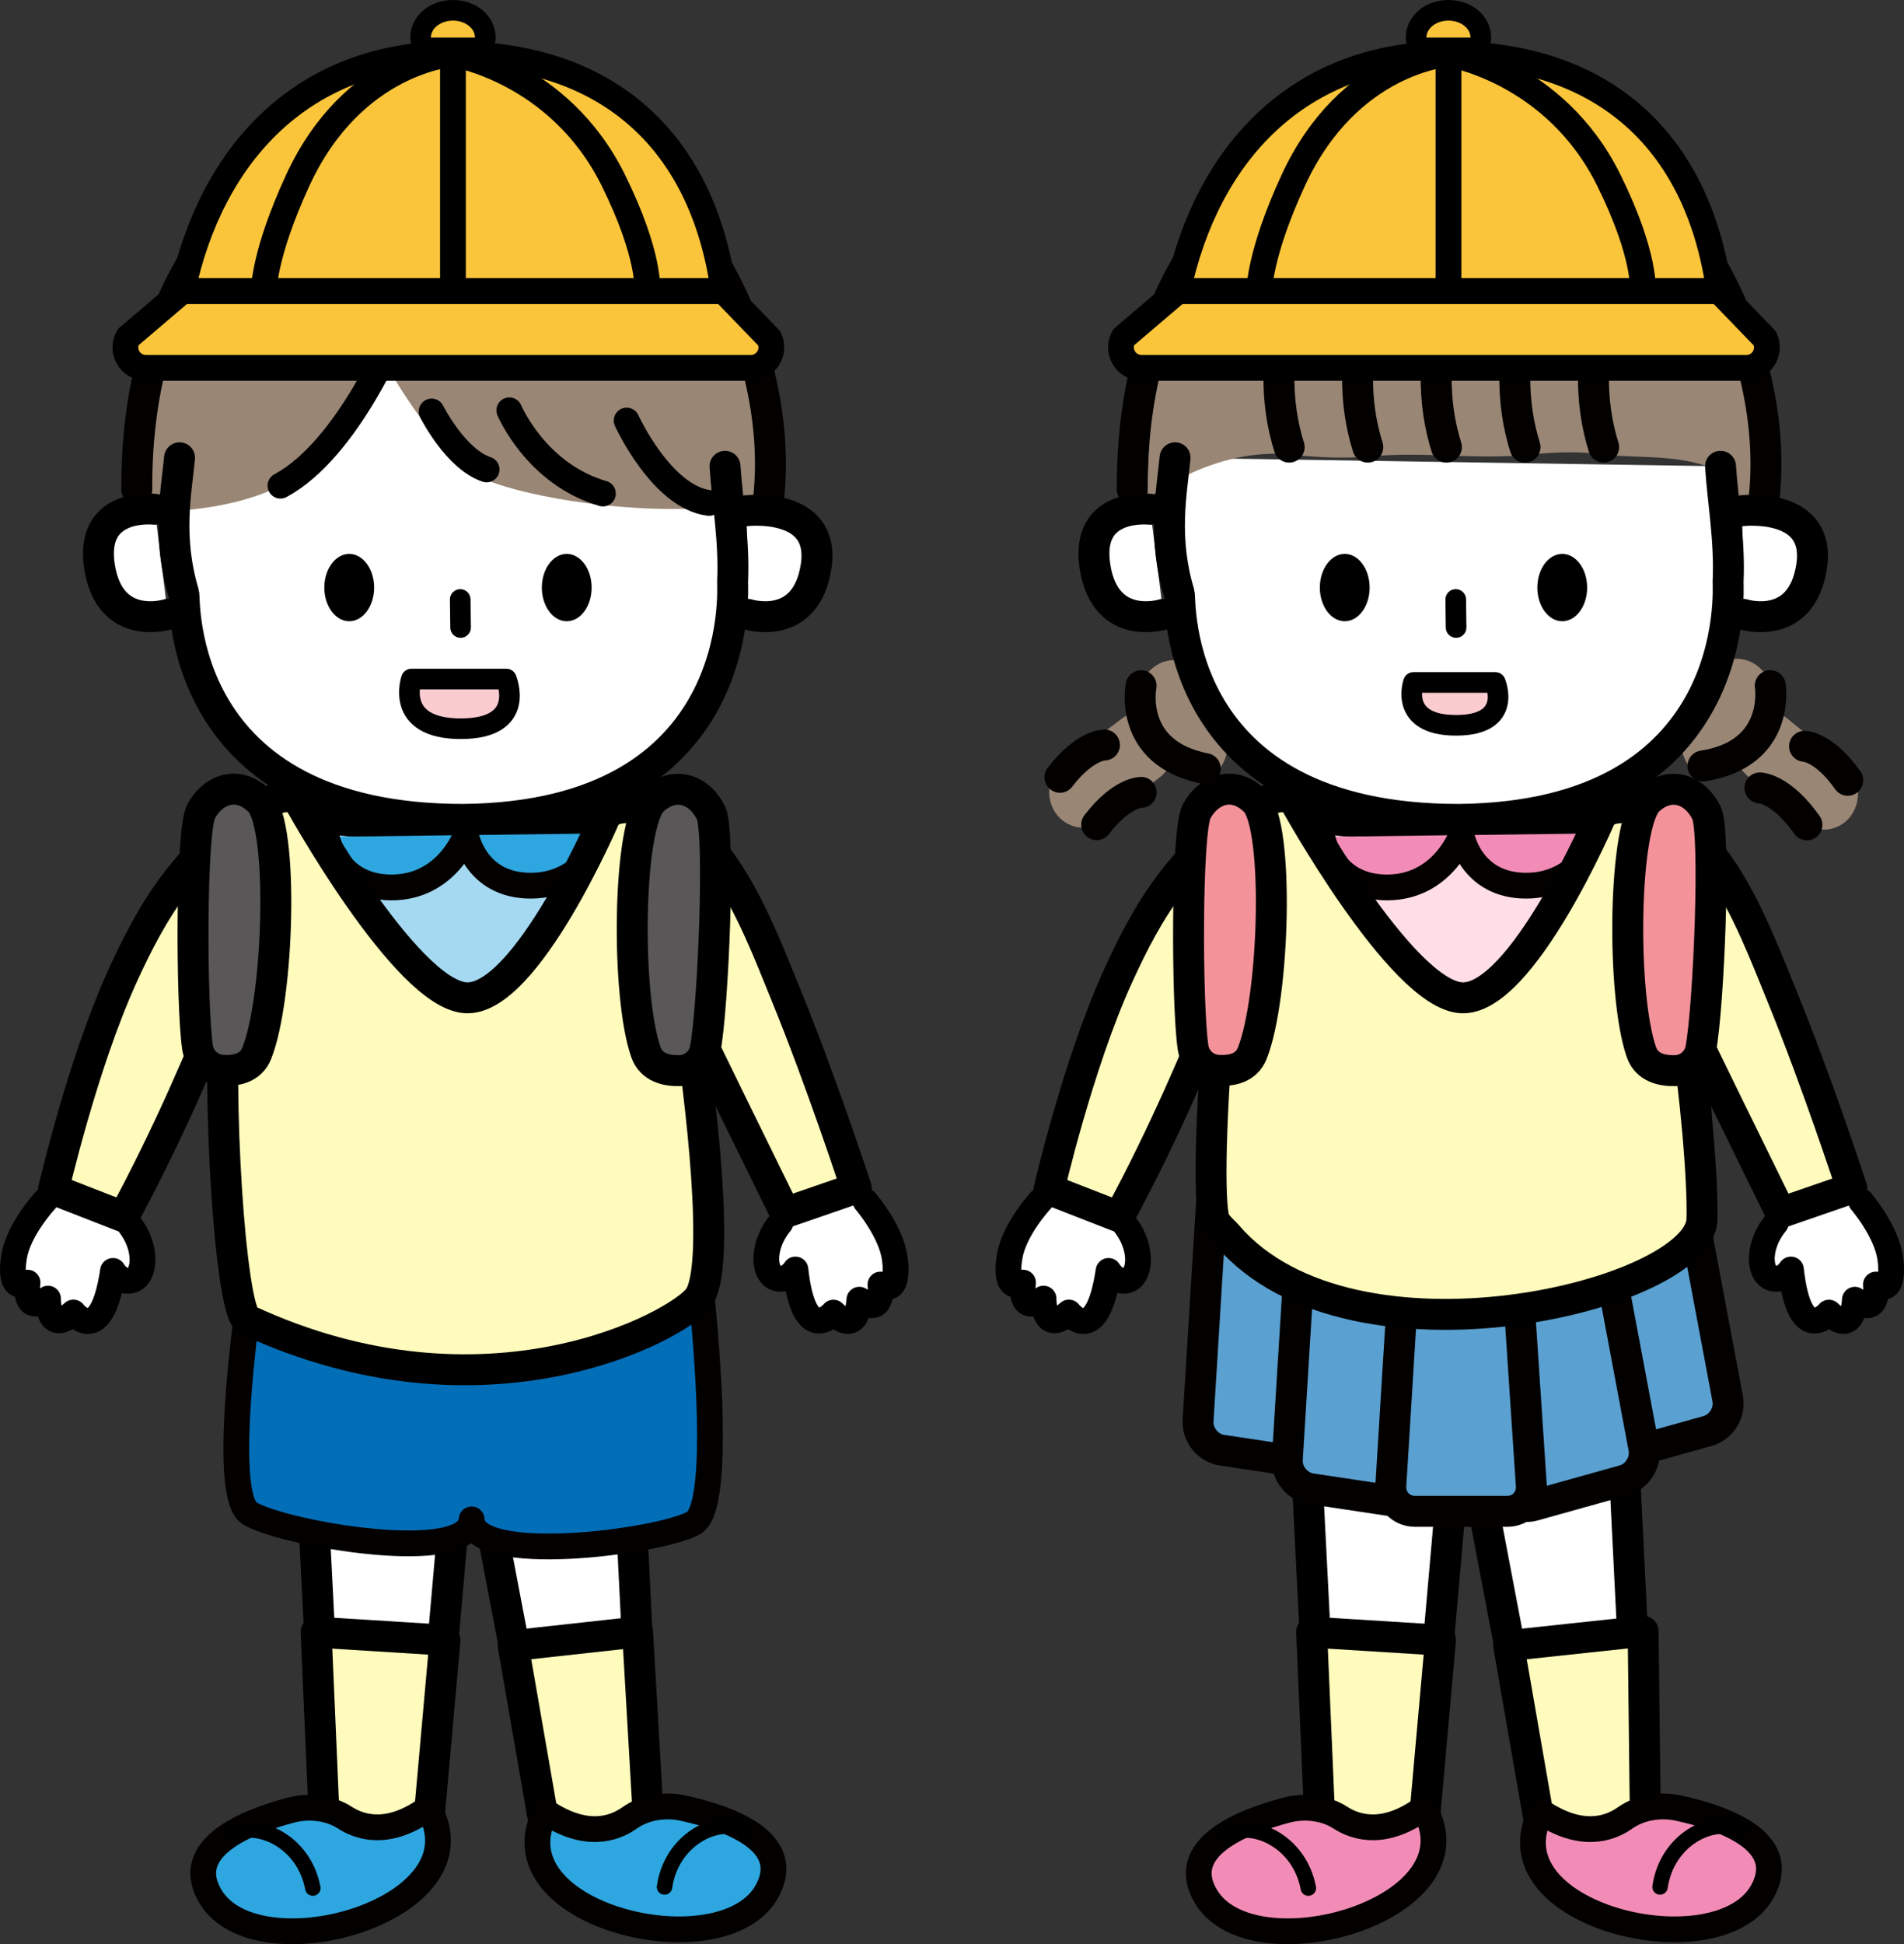
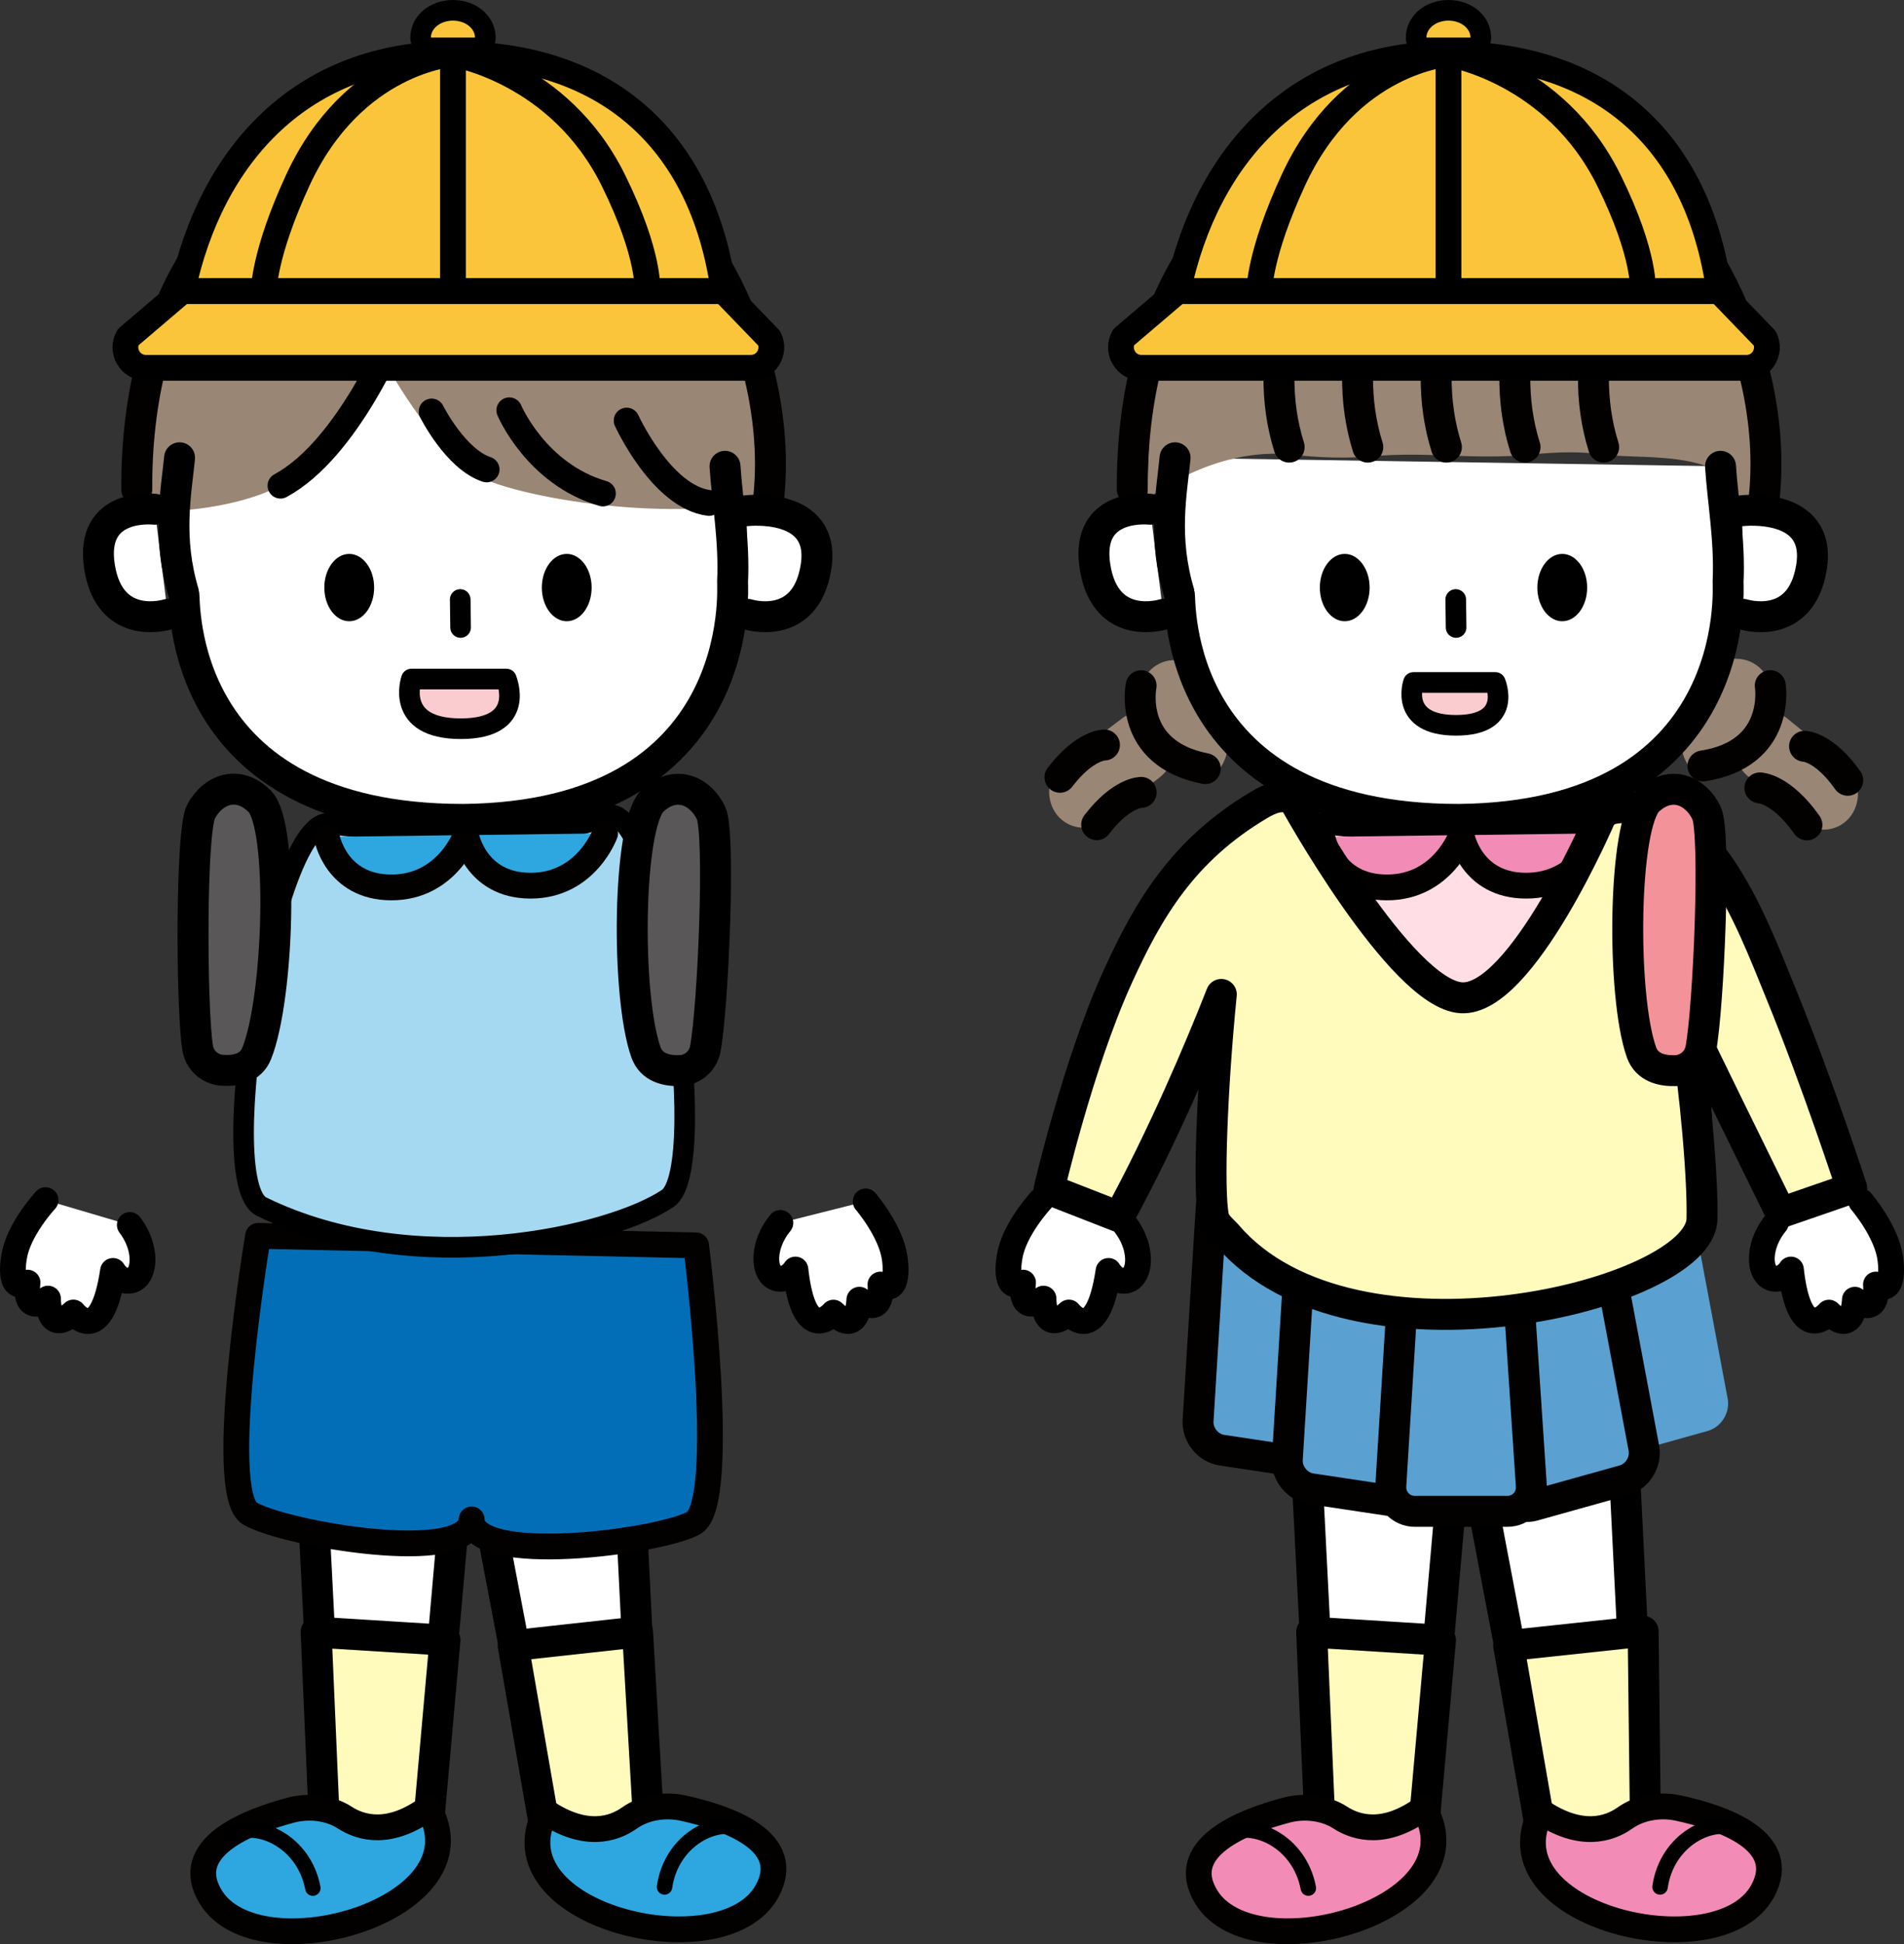
<svg xmlns="http://www.w3.org/2000/svg" id="_レイヤー_2" viewBox="0 0 369.32 377.04">
  <rect x="0" y="0" width="369.32" height="377.04" fill="#333333" stroke="none" />
  <defs>
    <style>.cls-1{fill:#f4929a;}.cls-1,.cls-2,.cls-3,.cls-4,.cls-5,.cls-6,.cls-7,.cls-8,.cls-9,.cls-10,.cls-11,.cls-12,.cls-13,.cls-14,.cls-15,.cls-16,.cls-17,.cls-18{stroke-linecap:round;stroke-linejoin:round;}.cls-1,.cls-2,.cls-5,.cls-9,.cls-11,.cls-15,.cls-16{stroke-width:6px;}.cls-1,.cls-3,.cls-6,.cls-7,.cls-8,.cls-9,.cls-10,.cls-11,.cls-12,.cls-15,.cls-16,.cls-17,.cls-18{stroke:#000;}.cls-2,.cls-4,.cls-5,.cls-13,.cls-14{stroke:#030000;}.cls-2,.cls-8,.cls-10,.cls-11{fill:none;}.cls-19,.cls-6{fill:#fbc53b;}.cls-3,.cls-4,.cls-6,.cls-8,.cls-13,.cls-14{stroke-width:5px;}.cls-3,.cls-5,.cls-20,.cls-16{fill:#fff;}.cls-4{fill:#2ea7e0;}.cls-7{fill:#a5d9f2;}.cls-7,.cls-12,.cls-17,.cls-18{stroke-width:4px;}.cls-9{fill:#595757;}.cls-21{fill:#5aa0d0;}.cls-22{fill:#998675;}.cls-10{stroke-width:3px;}.cls-12,.cls-15{fill:#fffbbd;}.cls-13{fill:#036eb8;}.cls-14{fill:#f28cb7;}.cls-17{fill:#ffdee6;}.cls-18{fill:#faccd0;}</style>
  </defs>
  <g id="_レイヤー_1-2">
    <rect class="cls-20" x="53.4" y="55.95" width="43.52" height="42.73" />
    <path class="cls-20" d="M34.83,88.78c-.69,6.96-2.44,15.49.82,26.35.31,1.03-1.78,43.78,54.21,43.78h0c55.45-.57,52.19-45.03,52.24-46.1.37-8.03-1.01-15.41-1.47-22.38" />
    <path class="cls-20" d="M144.83,99.04s15.49-1.8,13.45,10.93c-2.04,12.74-13.24,9.17-13.24,9.17" />
    <path class="cls-20" d="M30.01,98.76s-12.74-1.53-10.7,11.21c2.04,12.74,13.24,9.17,13.24,9.17" />
    <polygon class="cls-16" points="105.84 351.36 125.2 349.45 122.01 285.51 93.84 288.29 105.84 351.36" />
    <polygon class="cls-15" points="106.76 360.69 126.12 358.78 123.67 316.49 99.54 319.14 106.76 360.69" />
    <path class="cls-4" d="M122.12,352.55c2.84-2.01,6.78-2.68,10.32-1.91,8.74,1.89,21.65,6.41,16.35,16.11-8.51,15.56-53.52,4.79-42.95-15.39,7.7,5.16,13.16,3.4,16.28,1.19Z" />
    <path class="cls-10" d="M144.44,354.83c-5.53-2.52-14.24,2.02-15.54,11.11" />
    <polygon class="cls-16" points="83.09 350.59 63.66 349.53 60.4 285.58 88.67 287.13 83.09 350.59" />
    <polygon class="cls-15" points="82.57 359.95 63.15 358.89 61.32 316.52 86.31 318.08 82.57 359.95" />
    <path class="cls-4" d="M66.88,352.49c-2.92-1.89-6.89-2.38-10.4-1.46-8.65,2.27-21.35,7.35-15.63,16.81,9.18,15.18,53.67,2.45,42.24-17.25-7.47,5.49-13,3.97-16.21,1.9Z" />
    <path class="cls-10" d="M44.67,355.74c5.42-2.76,14.31,1.4,16.01,10.42" />
    <path class="cls-13" d="M91.48,294.66c.21,9.05,36.08,4.43,43.01.74s.53-53.88.53-53.88l-84.96-1.85s-8.35,49.9-1.57,53.86c6.78,3.95,42.44,10.16,43,1.13Z" />
    <path class="cls-22" d="M26.99,99.24s23.79,1.06,33.59-9.63c2.83-3.09,13.3-20.82,13.3-20.82,0,0,7.81,15.24,17.41,22.69,5.75,4.46,37.67,10.36,57.71,5.26,0,0,7.28-56.06-61.83-57.48-65.72-1.35-60.18,59.98-60.18,59.98Z" />
    <path class="cls-3" d="M83.72,79.8s4.61,9.22,10.67,11.24" />
    <path class="cls-8" d="M98.79,79.57s5.19,12.39,18.16,16.14" />
    <path class="cls-8" d="M76.81,64.18s-9.19,22.88-22.41,30.01" />
    <path class="cls-8" d="M121.55,81.56s6.76,14.82,15.98,15.98" />
    <path class="cls-7" d="M117.35,158.27c-13.63,6.48-52.82,1.59-52.82,1.59-10.9-4.32-23.53,69.37-13.8,74.14,30.01,14.71,68.13,5.68,78.8-1.6,8.77-5.99-1.64-79.14-12.19-74.13Z" />
    <path class="cls-4" d="M63.38,162.3s1.72,9.8,12.55,9.8,14.45-10.15,14.45-10.15" />
    <path class="cls-4" d="M90.38,161.96s1.72,9.8,12.55,9.8,14.45-10.15,14.45-10.15" />
    <path class="cls-3" d="M8.84,232.74s-5.25,5.64-6.09,10.94c0,0-1.43,7.23,2.59,5.06,0,0-.95,6.51,3.97,3.1,0,0-.12,7.31,4.92,2.7,0,0,5.41,7.11,7.69-8.07,0,0,.95,1.73,2.65,1.91,3.46.35,4.44-5.78.61-10.82" />
    <path class="cls-3" d="M167.91,232.99s5.02,5.84,5.66,11.17c0,0,1.14,7.28-2.79,4.95,0,0,.7,6.54-4.09,2.94,0,0-.17,7.31-5.03,2.51,0,0-5.68,6.89-7.37-8.36,0,0-1.01,1.69-2.73,1.8-3.48.22-4.21-5.95-.19-10.84" />
-     <path class="cls-15" d="M166.09,230.43s-6.7-20.56-13.79-37.88c-5.92-14.46-14.69-38.84-32.8-35.69v.04c-.67.15-1.37.59-2.07,1.37,0,0-15.37,35.95-27.09,35.23-11.72-.73-32.42-38.3-32.42-38.3-2.26-1.41-4.65-.37-6.79.9-14.84,8.81-21.53,20.37-27.42,33.3-7.75,17.03-13.33,41.28-13.33,41.28l13.59,5.3c8.67-16.01,15.6-32.36,19.83-43.13-1.86,18.64.87,61.57,4.18,63.12,46.31,21.55,83.58,1.13,87.53-4.24,4.4-5.97.37-39.02-2.04-54.98,4.78,9.82,11.57,23.72,18.81,38.43l13.79-4.76Z" />
    <path class="cls-9" d="M49.8,204.27c4.32-10.81,5.3-44.15.57-48.88-4.24-4.24-9.15-2.23-11.38,2.01-1.99,3.77-1.89,37.53-.67,45.75.36,2.42,2.35,4.25,4.8,4.41,2.55.17,5.51-.35,6.68-3.29Z" />
    <path class="cls-9" d="M125.3,204.08c-3.9-10.97-3.58-44.32,1.33-48.86,4.4-4.07,9.23-1.87,11.29,2.45,1.84,3.85.42,37.57-1.11,45.74-.45,2.4-2.52,4.16-4.96,4.22-2.55.07-5.49-.57-6.55-3.55Z" />
    <path d="M72.57,113.95c0,3.61-2.16,6.53-4.83,6.53s-4.83-2.93-4.83-6.53,2.16-6.53,4.83-6.53,4.83,2.93,4.83,6.53Z" />
    <path d="M114.76,113.95c0,3.61-2.16,6.53-4.83,6.53s-4.83-2.93-4.83-6.53,2.16-6.53,4.83-6.53,4.83,2.93,4.83,6.53Z" />
    <path class="cls-18" d="M98.21,131.69s4.09,9.63-8.83,9.63-9.58-9.63-9.58-9.63h18.42Z" />
    <line class="cls-12" x1="89.27" y1="116.26" x2="89.34" y2="121.69" />
    <path class="cls-2" d="M109.45,30.25c-15.79-20.7-83.29-7.94-82.92,64.68" />
    <path class="cls-2" d="M118.71,33.89c15.43,1.63,34.04,34.79,30.23,64.02" />
    <path class="cls-11" d="M34.83,88.78c-.69,6.96-2.44,15.49.82,26.35.31,1.03-1.78,43.78,54.21,43.78h0c55.45-.57,52.19-45.03,52.24-46.1.37-8.03-1.01-15.41-1.47-22.38" />
    <path class="cls-19" d="M83.59,9.29c-1.1,0-2-.9-2-2,0-2.91,2.81-5.29,6.27-5.29s6.27,2.37,6.27,5.29c0,1.1-.9,2-2,2h-8.55Z" />
    <path d="M87.86,4c2.36,0,4.27,1.47,4.27,3.29h-8.55c0-1.81,1.91-3.29,4.27-3.29M87.86,0c-4.64,0-8.27,3.2-8.27,7.29,0,2.21,1.79,4,4,4h8.55c2.21,0,4-1.79,4-4,0-4.09-3.63-7.29-8.27-7.29h0Z" />
    <path class="cls-6" d="M87.86,10.47c-29,0-46.89,19.27-52.51,45.99h105.03c-4.21-30.11-23.51-45.99-52.51-45.99Z" />
    <path class="cls-6" d="M145.66,71.33H28.3c-3.04,0-4.95-3.27-3.46-5.92l10.5-8.95h105.03l8.84,9.16c1.29,2.64-.63,5.71-3.56,5.71Z" />
    <path class="cls-8" d="M51.17,56.45s-.09-7.03,6.59-21.49c10.74-23.25,30.08-24.5,30.08-24.5" />
    <path class="cls-8" d="M125.56,56.45s.67-6.8-6.59-21.49c-10.48-21.22-31.11-24.5-31.11-24.5" />
    <line class="cls-8" x1="87.86" y1="10.47" x2="87.86" y2="56.39" />
    <path class="cls-11" d="M144.83,99.04s15.49-1.8,13.45,10.93c-2.04,12.74-13.24,9.17-13.24,9.17" />
    <path class="cls-11" d="M30.01,98.76s-12.74-1.53-10.7,11.21c2.04,12.74,13.24,9.17,13.24,9.17" />
    <polygon class="cls-16" points="298.94 351.36 318.3 349.45 315.11 285.51 286.94 288.29 298.94 351.36" />
    <polygon class="cls-15" points="299.86 360.69 319.22 358.78 318.72 316.35 292.64 319.14 299.86 360.69" />
    <path class="cls-14" d="M315.22,352.55c2.84-2.01,6.78-2.68,10.32-1.91,8.74,1.89,21.65,6.41,16.35,16.11-8.51,15.56-53.52,4.79-42.95-15.39,7.7,5.16,13.16,3.4,16.28,1.19Z" />
    <path class="cls-10" d="M337.54,354.83c-5.53-2.52-14.24,2.02-15.54,11.11" />
    <polygon class="cls-16" points="276.19 350.59 256.76 349.53 253.5 285.58 281.77 287.13 276.19 350.59" />
    <polygon class="cls-15" points="275.67 359.95 256.25 358.89 254.42 316.52 279.41 318.08 275.67 359.95" />
    <path class="cls-14" d="M259.98,352.49c-2.92-1.89-6.89-2.38-10.4-1.46-8.65,2.27-21.35,7.35-15.63,16.81,9.18,15.18,53.67,2.45,42.24-17.25-7.47,5.49-13,3.97-16.21,1.9Z" />
    <path class="cls-10" d="M237.77,355.74c5.42-2.76,14.31,1.4,16.01,10.42" />
    <path class="cls-21" d="M255.03,283.94c2.72.41,4.81-1.5,4.64-4.25l-2.82-45.83c-.17-2.74-2.56-4.99-5.31-4.99h-11.27c-2.75,0-5.14,2.25-5.31,4.99l-2.57,41.65c-.17,2.74,1.92,5.32,4.64,5.73l17.99,2.7Z" />
    <path class="cls-2" d="M255.03,283.94c2.72.41,4.81-1.5,4.64-4.25l-2.82-45.83c-.17-2.74-2.56-4.99-5.31-4.99h-11.27c-2.75,0-5.14,2.25-5.31,4.99l-2.57,41.65c-.17,2.74,1.92,5.32,4.64,5.73l17.99,2.7Z" />
    <path class="cls-21" d="M272.34,291.42c2.72.41,4.81-1.5,4.64-4.25l-2.82-45.83c-.17-2.74-2.56-4.99-5.31-4.99h-11.27c-2.75,0-5.14,2.25-5.31,4.99l-2.57,41.65c-.17,2.74,1.92,5.32,4.64,5.73l17.99,2.7Z" />
    <path class="cls-2" d="M272.34,291.42c2.72.41,4.81-1.5,4.64-4.25l-2.82-45.83c-.17-2.74-2.56-4.99-5.31-4.99h-11.27c-2.75,0-5.14,2.25-5.31,4.99l-2.57,41.65c-.17,2.74,1.92,5.32,4.64,5.73l17.99,2.7Z" />
    <path class="cls-21" d="M313.72,282.41c-2.65.74-4.96-.9-5.13-3.64l-2.88-45.83c-.17-2.74,1.92-5.27,4.65-5.61l11.18-1.39c2.73-.34,5.38,1.59,5.88,4.3l7.7,41.01c.51,2.7-1.24,5.52-3.89,6.26l-17.52,4.9Z" />
-     <path class="cls-2" d="M313.72,282.41c-2.65.74-4.96-.9-5.13-3.64l-2.88-45.83c-.17-2.74,1.92-5.27,4.65-5.61l11.18-1.39c2.73-.34,5.38,1.59,5.88,4.3l7.7,41.01c.51,2.7-1.24,5.52-3.89,6.26l-17.52,4.9Z" />
    <path class="cls-21" d="M297.46,291.98c-2.65.74-4.96-.9-5.13-3.64l-2.88-45.83c-.17-2.74,1.92-5.27,4.65-5.61l11.18-1.39c2.73-.34,5.38,1.59,5.88,4.3l7.7,41.01c.51,2.7-1.24,5.52-3.89,6.26l-17.52,4.9Z" />
    <path class="cls-2" d="M297.46,291.98c-2.65.74-4.96-.9-5.13-3.64l-2.88-45.83c-.17-2.74,1.92-5.27,4.65-5.61l11.18-1.39c2.73-.34,5.38,1.59,5.88,4.3l7.7,41.01c.51,2.7-1.24,5.52-3.89,6.26l-17.52,4.9Z" />
    <path class="cls-21" d="M292.36,293.1c2.75,0,4.85-2.25,4.67-4.99l-2.77-41.65c-.18-2.74-2.58-4.99-5.33-4.99h-11.27c-2.75,0-5.14,2.25-5.31,4.99l-2.57,41.65c-.17,2.74,1.94,4.99,4.69,4.99h17.88Z" />
    <path class="cls-2" d="M292.36,293.1c2.75,0,4.85-2.25,4.67-4.99l-2.77-41.65c-.18-2.74-2.58-4.99-5.33-4.99h-11.27c-2.75,0-5.14,2.25-5.31,4.99l-2.57,41.65c-.17,2.74,1.94,4.99,4.69,4.99h17.88Z" />
    <path class="cls-17" d="M310.45,158.27c-13.63,6.48-52.82,1.59-52.82,1.59-10.9-4.32-28.53,69.37-18.8,74.14,30.01,14.71,78.13,5.68,88.8-1.6,8.77-5.99-6.64-79.14-17.19-74.13Z" />
    <path class="cls-14" d="M256.48,162.3s1.72,9.8,12.55,9.8,14.45-10.15,14.45-10.15" />
    <path class="cls-14" d="M283.48,161.96s1.72,9.8,12.55,9.8,14.45-10.15,14.45-10.15" />
    <path class="cls-3" d="M201.94,232.74s-5.25,5.64-6.09,10.94c0,0-1.43,7.23,2.59,5.06,0,0-.95,6.51,3.97,3.1,0,0-.12,7.31,4.92,2.7,0,0,5.41,7.11,7.69-8.07,0,0,.95,1.73,2.65,1.91,3.46.35,4.44-5.78.61-10.82" />
    <path class="cls-3" d="M361.01,232.99s5.02,5.84,5.66,11.17c0,0,1.14,7.28-2.79,4.95,0,0,.7,6.54-4.09,2.94,0,0-.17,7.31-5.03,2.51,0,0-5.68,6.89-7.37-8.36,0,0-1.01,1.69-2.73,1.8-3.48.22-4.21-5.95-.19-10.84" />
    <path class="cls-15" d="M359.19,230.43s-6.7-20.56-13.79-37.88c-5.92-14.46-14.69-38.84-32.8-35.69v.04c-.67.15-1.37.59-2.07,1.37,0,0-15.37,35.95-27.09,35.23-11.72-.73-32.42-38.3-32.42-38.3-2.26-1.41-4.65-.37-6.79.9-14.84,8.81-21.53,20.37-27.42,33.3-7.75,17.03-13.33,41.28-13.33,41.28l13.59,5.3c8.67-16.01,15.6-32.36,19.83-43.13-1.86,18.64-2.54,38.04-1.51,43.11.32,1.58,1.69,2.48,2.75,3.71,24.2,28.09,91.58,11.46,91.99-3.21.2-7.41-1.14-23.74-3.55-39.7,4.78,9.82,11.57,23.72,18.81,38.43l13.79-4.76Z" />
-     <path class="cls-1" d="M242.9,204.27c4.32-10.81,5.3-44.15.57-48.88-4.24-4.24-9.15-2.23-11.38,2.01-1.99,3.77-1.89,37.53-.67,45.75.36,2.42,2.35,4.25,4.8,4.41,2.55.17,5.51-.35,6.68-3.29Z" />
+     <path class="cls-1" d="M242.9,204.27Z" />
    <path class="cls-1" d="M318.4,204.08c-3.9-10.97-3.58-44.32,1.33-48.86,4.4-4.07,9.23-1.87,11.29,2.45,1.84,3.85.42,37.57-1.11,45.74-.45,2.4-2.52,4.16-4.96,4.22-2.55.07-5.49-.57-6.55-3.55Z" />
    <path class="cls-20" d="M227.93,88.78c-.69,6.96-2.44,15.49.82,26.35.31,1.03-1.78,43.78,54.21,43.78h0c55.45-.57,52.19-45.03,52.24-46.1.37-8.03-1.01-15.41-1.47-22.38" />
    <path class="cls-20" d="M337.93,99.04s15.49-1.8,13.45,10.93c-2.04,12.74-13.24,9.17-13.24,9.17" />
    <path class="cls-20" d="M223.11,98.76s-12.74-1.53-10.7,11.21c2.04,12.74,13.24,9.17,13.24,9.17" />
    <path class="cls-22" d="M237.32,141.96c-.18-.31-.86-1.93-.86-1.77-.21-.7-.38-1.4-.55-2.11-.51-2.16-1.09-4.24-1.86-6.33-1.28-3.49-6.07-4.59-9.12-3.08-3.59,1.78-4.36,5.64-3.08,9.12-.46-1.26-.03.14.21.97-1.18-.13,13.36,14.21,12.54,12.08,2.92-1.72,4.49-5.81,2.71-8.89Z" />
    <path class="cls-22" d="M227.08,141.68c-1.71-2.93-6.34-4.68-9.32-2.44-4.17,3.13-8.33,6.27-12.27,9.69-2.81,2.43-2.48,7.15,0,9.63,2.76,2.76,6.83,2.43,9.63,0,3.27-2.83,6.16-5.04,9.52-7.56,2.96-2.22,4.48-5.84,2.44-9.32Z" />
    <path class="cls-2" d="M221.34,132.99s-2.67,13.12,12.45,16.07" />
    <path class="cls-2" d="M214.23,144.48s-3.81-.06-8.63,6.26" />
    <path class="cls-2" d="M221.35,153.67s-3.81-.06-8.63,6.26" />
    <path class="cls-22" d="M327.05,141.32c.19-.3.93-1.89.93-1.73.23-.69.43-1.39.63-2.09.6-2.14,1.26-4.19,2.1-6.25,1.42-3.44,6.24-4.35,9.24-2.72,3.52,1.92,4.14,5.81,2.72,9.24.51-1.24.03.14-.25.96,1.18-.09-13.9,13.68-13,11.58-2.85-1.83-4.26-5.98-2.36-8.99Z" />
    <path class="cls-22" d="M337.3,141.43c1.83-2.86,6.52-4.43,9.4-2.08,4.05,3.29,8.08,6.59,11.89,10.16,2.71,2.54,2.2,7.24-.38,9.62-2.87,2.65-6.92,2.16-9.62-.38-3.15-2.96-5.96-5.28-9.22-7.92-2.87-2.34-4.25-6.01-2.08-9.4Z" />
    <path class="cls-2" d="M343.38,132.97s2.15,13.22-13.06,15.57" />
    <path class="cls-2" d="M350.03,144.73s3.81.09,8.38,6.59" />
    <path d="M265.67,113.95c0,3.61-2.16,6.53-4.83,6.53s-4.83-2.93-4.83-6.53,2.16-6.53,4.83-6.53,4.83,2.93,4.83,6.53Z" />
    <path d="M307.86,113.95c0,3.61-2.16,6.53-4.83,6.53s-4.83-2.93-4.83-6.53,2.16-6.53,4.83-6.53,4.83,2.93,4.83,6.53Z" />
    <path class="cls-18" d="M290.05,132.35s3.53,8.31-7.62,8.31-8.26-8.31-8.26-8.31h15.88Z" />
    <line class="cls-12" x1="282.37" y1="116.26" x2="282.44" y2="121.69" />
    <path class="cls-22" d="M335.72,62.66c-3.27-7.89-5.74-16.03-12.18-22.22-5.43-5.22-13.07-8.22-19.58-12.01-7.37-4.3-14.72-6.79-23.46-7-16.58-.42-33.25,8.42-43.38,20.43-12.47,14.79-14.44,36.59-14.57,54.93,0,0,12.76-10.3,28.14-8.61,5.09.56,10.27.77,15.38.31,10.55-.96,19.91.71,30.45-.31,6.36-.62,9.94-.62,14.87,0,5.7.71,15.79-.2,21.94,3.28,0,0,4.39,10.14,6.09,4.52,3.06-10.12.24-23.85-3.69-33.32Z" />
    <path class="cls-2" d="M302.55,30.25c-15.79-20.7-83.29-7.94-82.92,64.68" />
    <path class="cls-2" d="M311.81,33.89c15.43,1.63,34.04,34.79,30.23,64.02" />
    <path class="cls-5" d="M250.6,55.67c-3.27,12.53-3.27,22.33-.54,31.04" />
    <path class="cls-5" d="M265.85,55.67c-3.27,12.53-3.27,22.33-.54,31.04" />
    <path class="cls-5" d="M281.1,55.67c-3.27,12.53-3.27,22.33-.54,31.04" />
    <path class="cls-5" d="M296.35,55.67c-3.27,12.53-3.27,22.33-.54,31.04" />
    <path class="cls-5" d="M311.6,55.67c-3.27,12.53-3.27,22.33-.54,31.04" />
    <path class="cls-11" d="M227.93,88.78c-.69,6.96-2.44,15.49.82,26.35.31,1.03-1.78,43.78,54.21,43.78h0c55.45-.57,52.19-45.03,52.24-46.1.37-8.03-1.01-15.41-1.47-22.38" />
    <path class="cls-19" d="M276.69,9.29c-1.1,0-2-.9-2-2,0-2.91,2.81-5.29,6.27-5.29s6.27,2.37,6.27,5.29c0,1.1-.9,2-2,2h-8.55Z" />
    <path d="M280.96,4c2.36,0,4.27,1.47,4.27,3.29h-8.55c0-1.81,1.91-3.29,4.27-3.29M280.96,0c-4.64,0-8.27,3.2-8.27,7.29,0,2.21,1.79,4,4,4h8.55c2.21,0,4-1.79,4-4,0-4.09-3.63-7.29-8.27-7.29h0Z" />
    <path class="cls-6" d="M280.96,10.47c-29,0-46.89,19.27-52.51,45.99h105.03c-4.21-30.11-23.51-45.99-52.51-45.99Z" />
    <path class="cls-6" d="M338.76,71.33h-117.35c-3.04,0-4.95-3.27-3.46-5.92l10.5-8.95h105.03l8.84,9.16c1.29,2.64-.63,5.71-3.56,5.71Z" />
    <path class="cls-8" d="M244.27,56.45s-.09-7.03,6.59-21.49c10.74-23.25,30.08-24.5,30.08-24.5" />
    <path class="cls-8" d="M318.66,56.45s.67-6.8-6.59-21.49c-10.48-21.22-31.11-24.5-31.11-24.5" />
    <line class="cls-8" x1="280.96" y1="10.47" x2="280.96" y2="56.39" />
    <path class="cls-11" d="M337.93,99.04s15.49-1.8,13.45,10.93c-2.04,12.74-13.24,9.17-13.24,9.17" />
    <path class="cls-11" d="M223.11,98.76s-12.74-1.53-10.7,11.21c2.04,12.74,13.24,9.17,13.24,9.17" />
    <path class="cls-2" d="M341.37,152.8s4.14.1,9.12,7.17" />
  </g>
</svg>